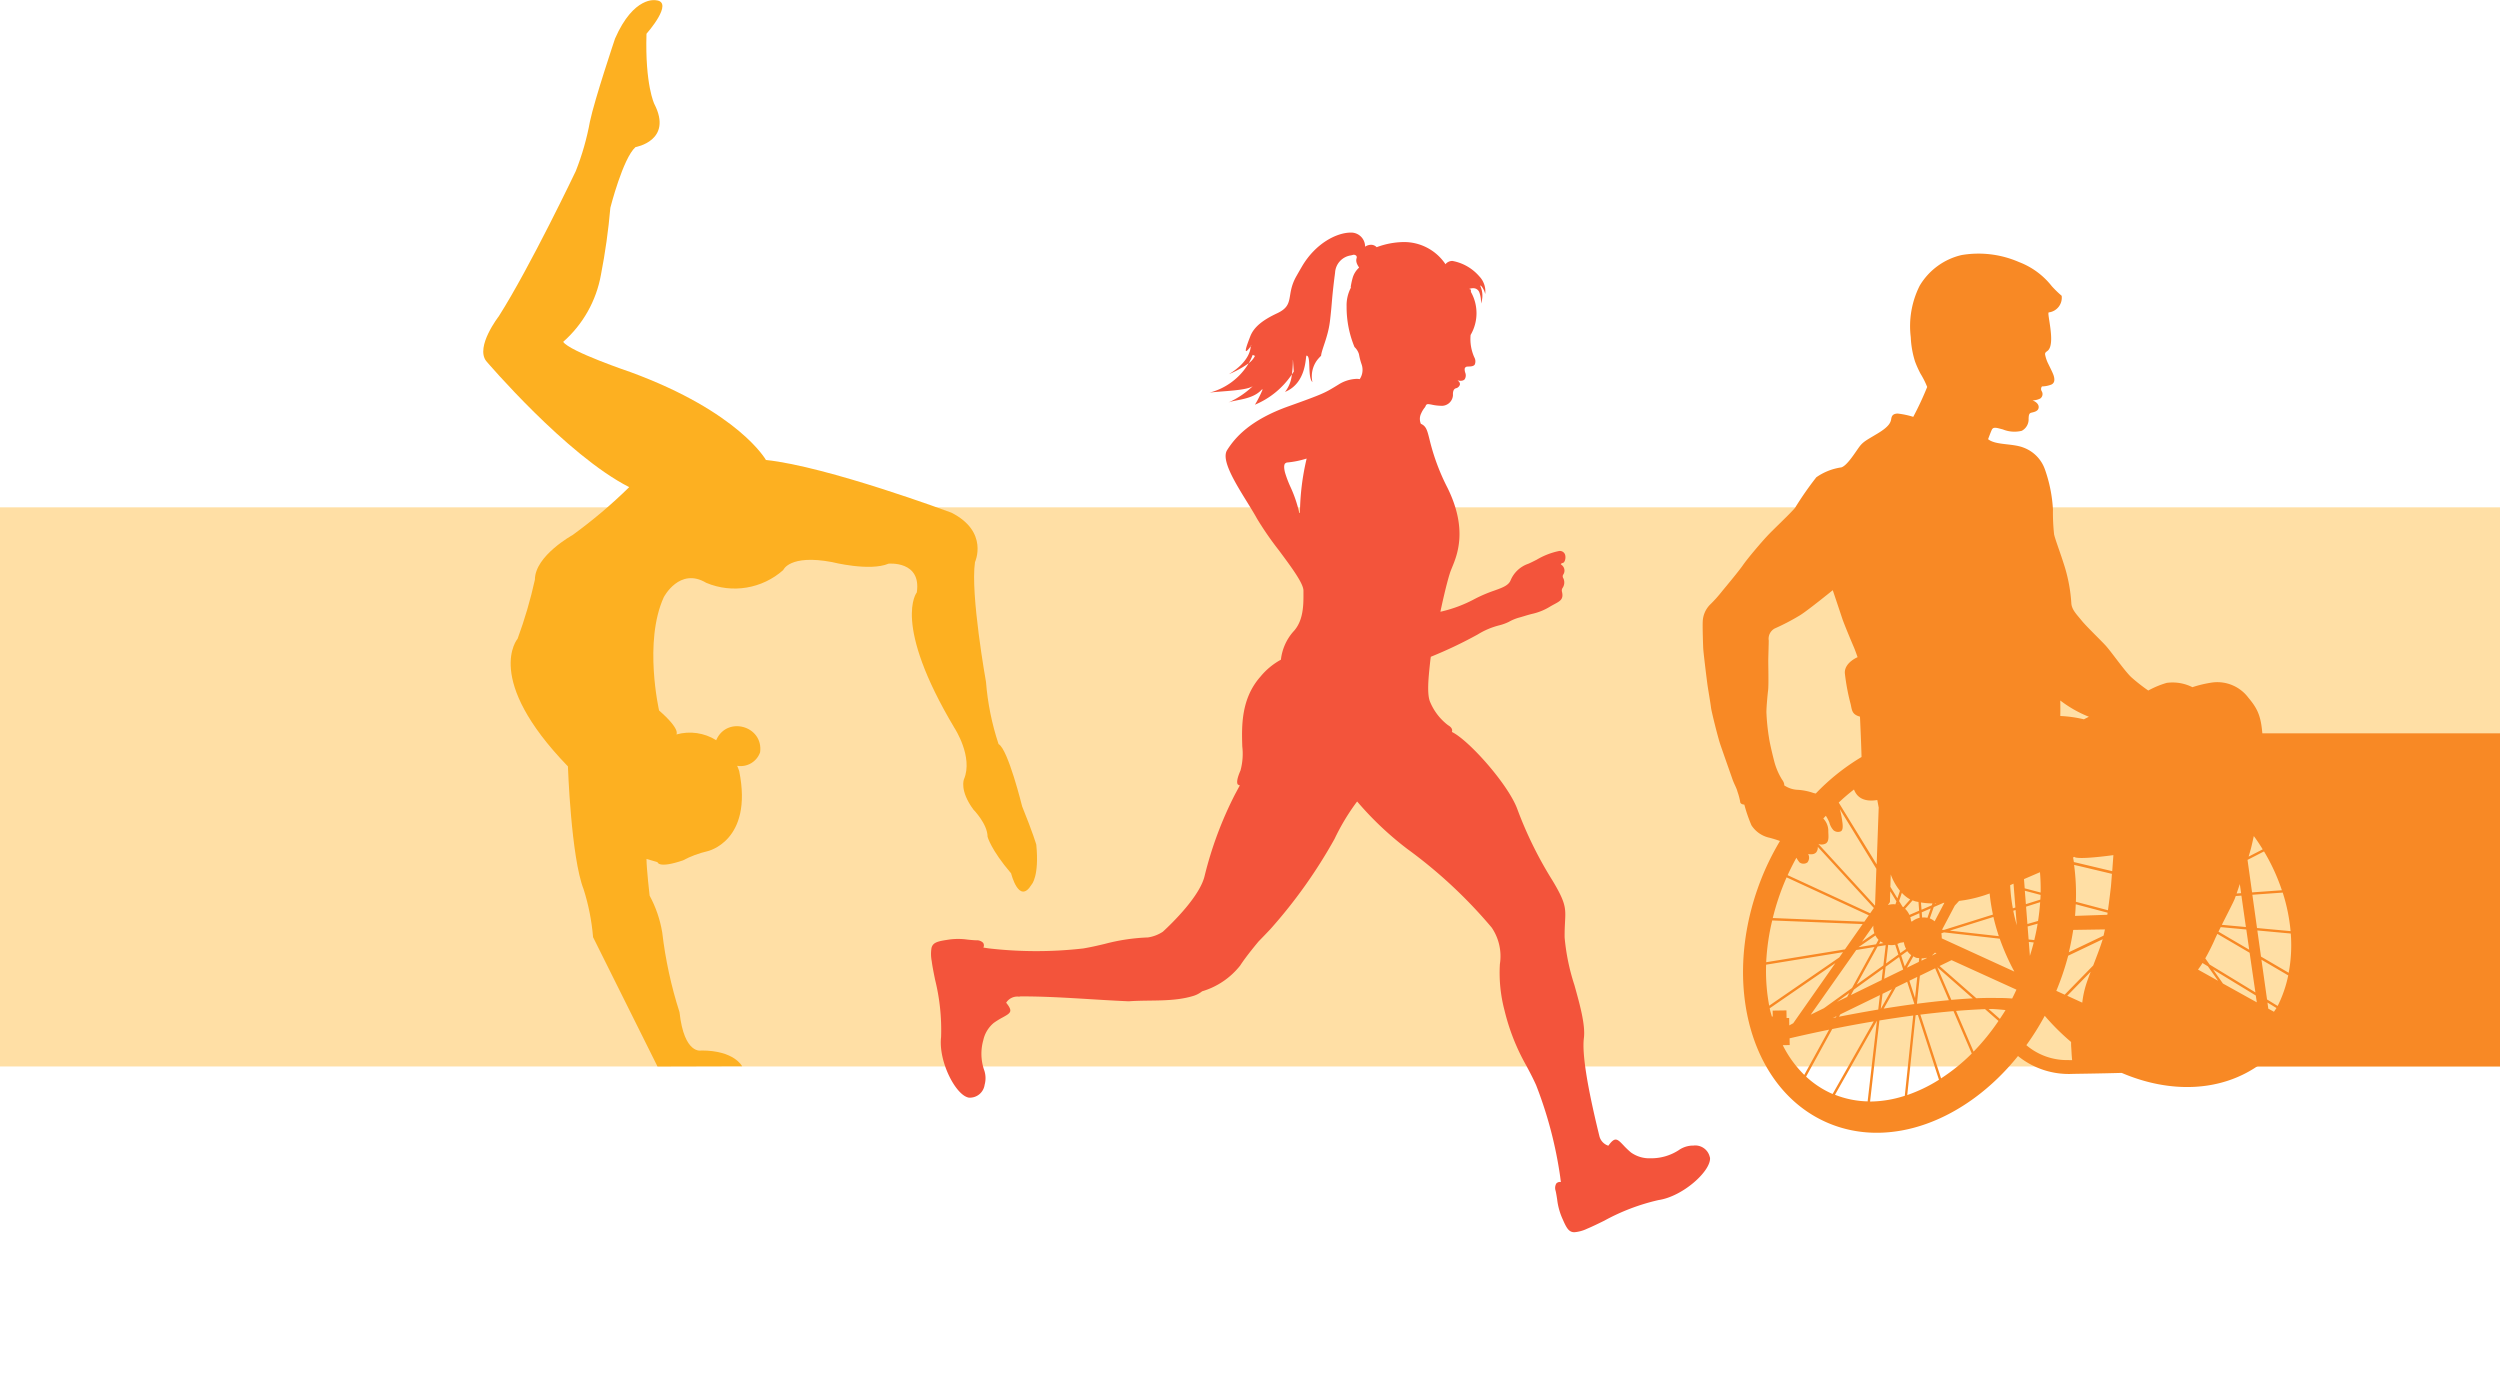
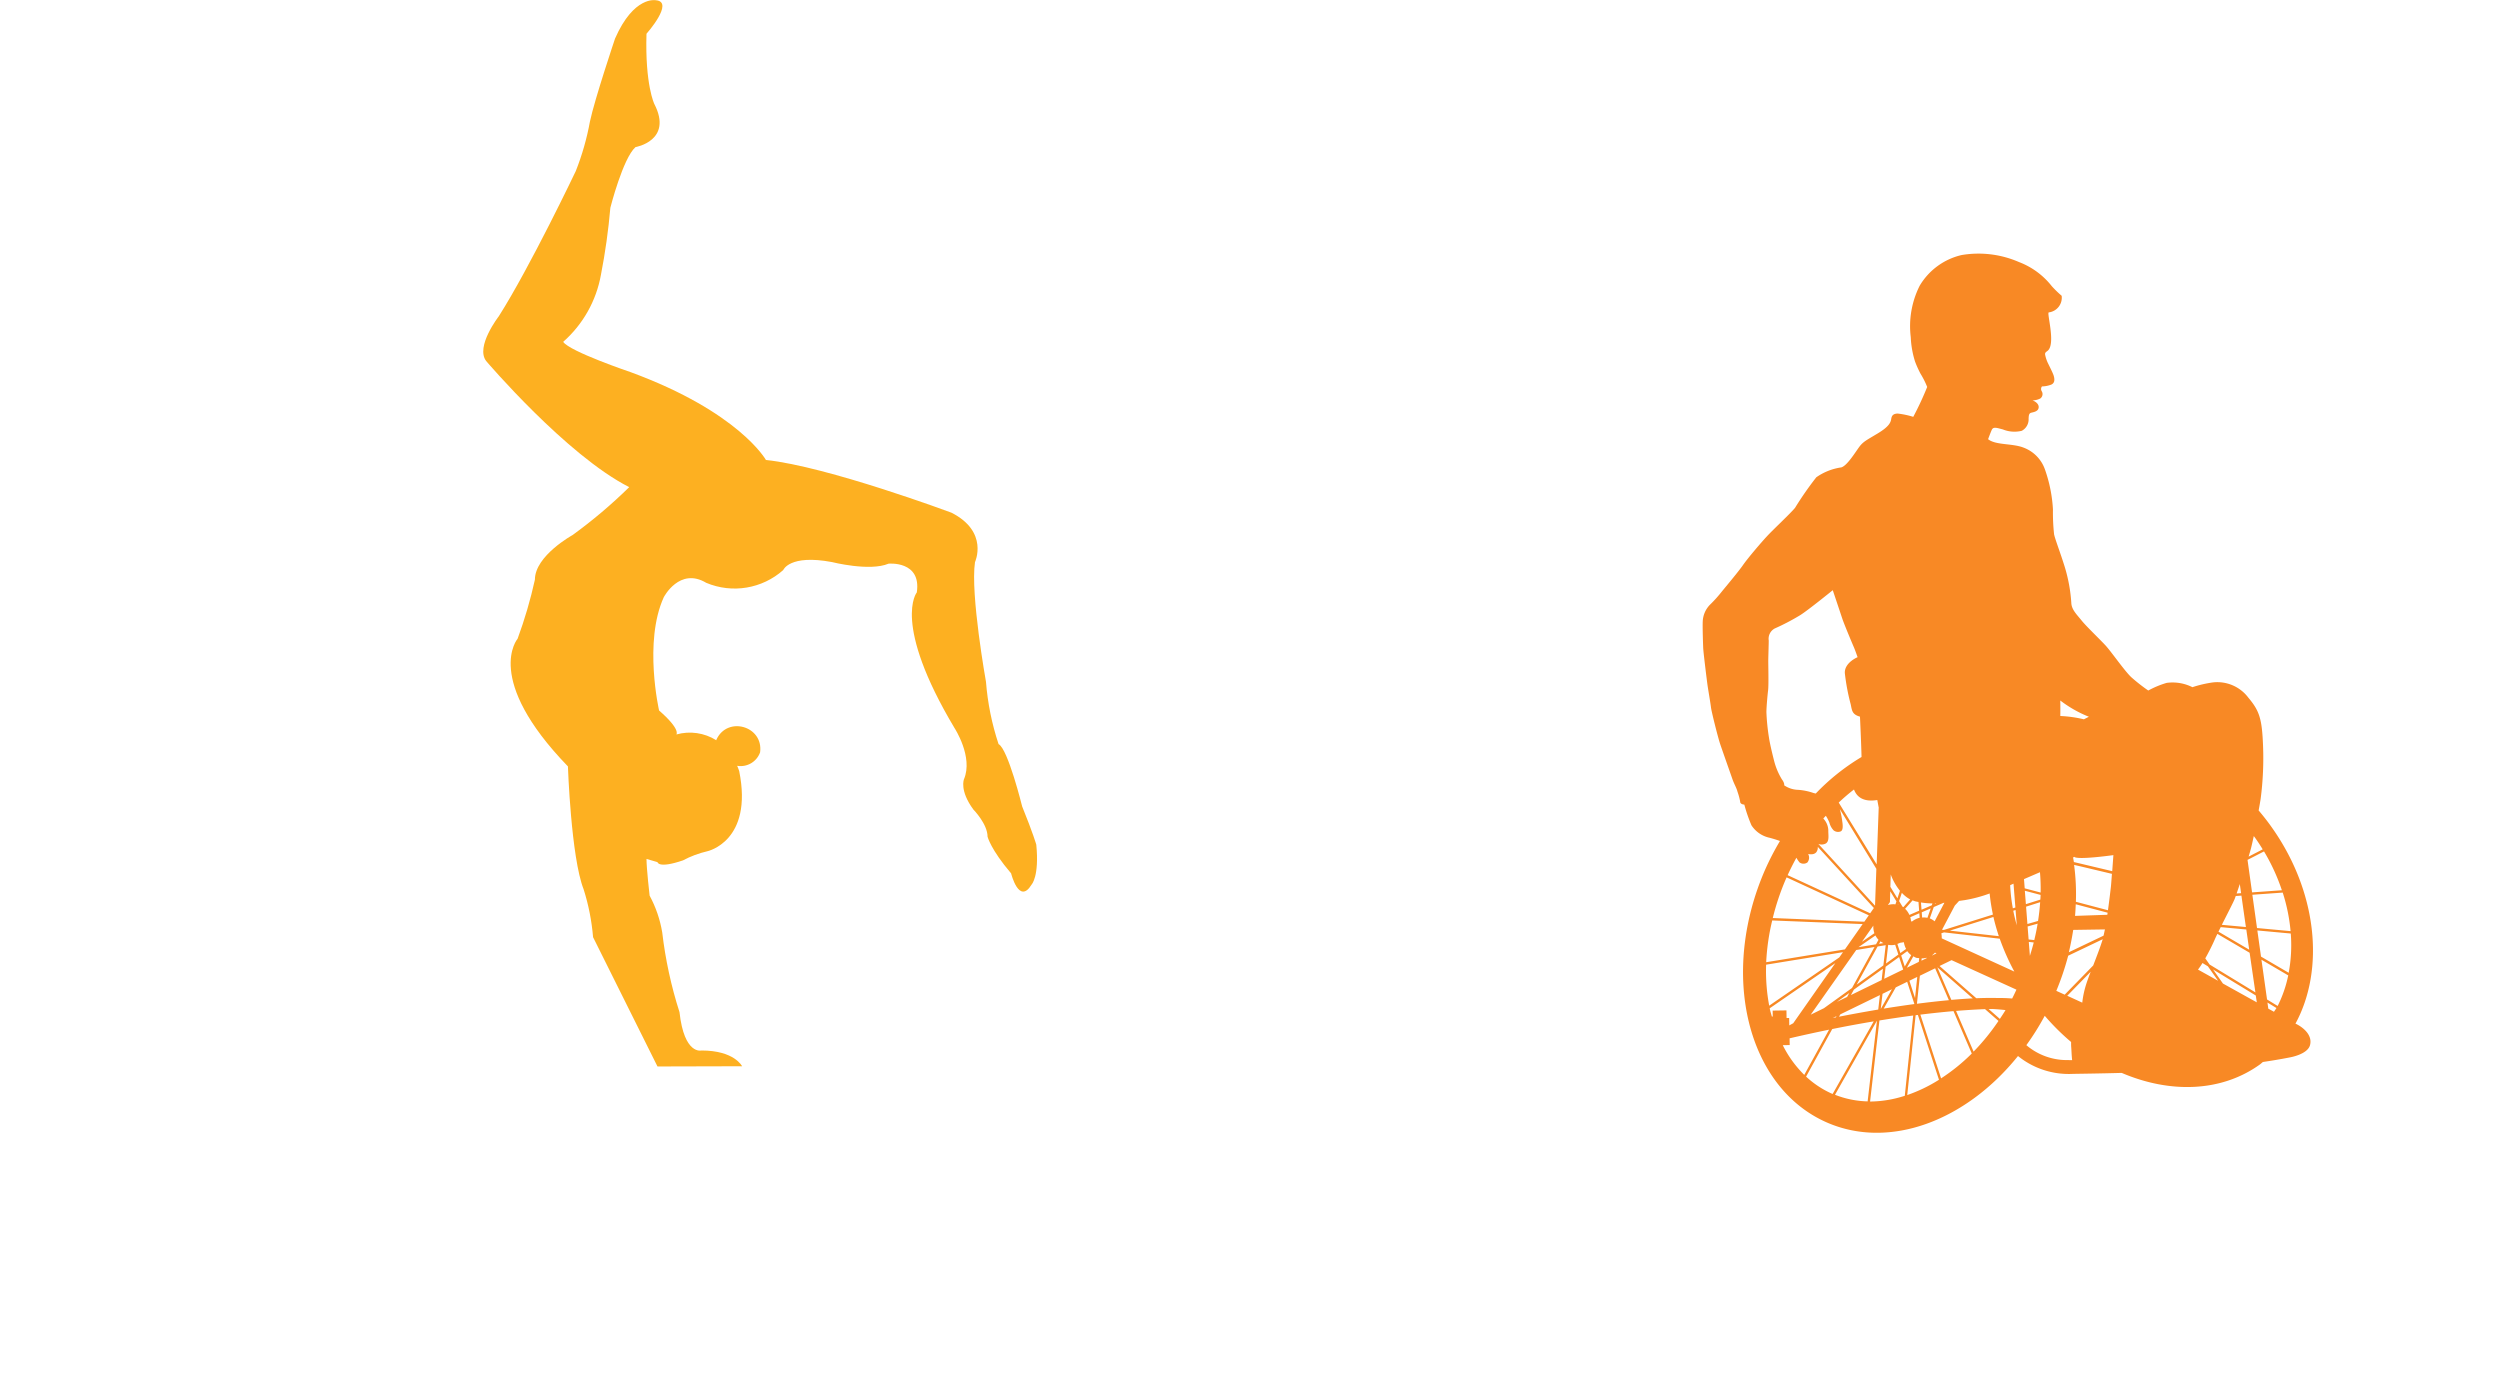
<svg xmlns="http://www.w3.org/2000/svg" width="280" height="155.593" version="1.1" viewBox="0 0 280 155.593">
  <defs>
    <style>.a,.k{fill:none;}.b{fill:#ffdfa5;}.c{fill:#f88925;}.d{fill:#fdb021;}.e{fill:#f3543b;}.f{fill:#fff;}.g{fill:#0f0f0d;}.h{clip-path:url(#a);}.i{clip-path:url(#c);}.j{fill:#e91f3f;}.k{fill-rule:evenodd;}.l{clip-path:url(#f);}.m{fill:url(#g);}</style>
    <clipPath id="a" transform="translate(0 -.312)">
      <path class="a" d="m702.968 62.528a34.062 34.062 0 1 0 34.062-34.062 34.062 34.062 0 0 0-34.062 34.062" />
    </clipPath>
    <clipPath id="c" transform="translate(0 -.312)">
      <path class="a" d="m703.34 62.915v4.666a34.1 34.1 0 0 0 26.368 28.219h6.192v-32.885z" />
    </clipPath>
    <clipPath id="f" transform="translate(0 -.312)">
      <path class="a" d="m805.319 78.046-129.3 17.023s-3.7 0.487-3.209 4.182l3.071 23.326s0.487 3.7 4.182 3.209l129.3-17.023s3.7-0.486 3.21-4.182l-3.073-23.327s-0.428-3.254-3.533-3.254a4.962 4.962 0 0 0-0.649 0.044" />
    </clipPath>
    <linearGradient id="g" x1="736.506" x2="736.506" y1="127.325" y2="137.235" gradientTransform="rotate(-7.483,565.144,235.802)" gradientUnits="userSpaceOnUse">
      <stop stop-color="#060300" offset=".122" />
      <stop stop-color="#180d07" offset=".156" />
      <stop stop-color="#320e0b" offset=".189" />
      <stop stop-color="#3a0e0c" offset=".198" />
      <stop stop-color="#440f0f" offset=".206" />
      <stop stop-color="#8a1623" offset=".265" />
      <stop stop-color="#bd1b32" offset=".314" />
      <stop stop-color="#dd1e3c" offset=".351" />
      <stop stop-color="#e91f3f" offset=".372" />
      <stop stop-color="#e91f3f" offset=".644" />
      <stop stop-color="#f05331" offset=".712" />
      <stop stop-color="#f89520" offset=".793" />
      <stop stop-color="#fdb021" offset=".838" />
    </linearGradient>
  </defs>
  <title>Sportabzeichen_KeyVisual_Stempel_Farbe_rgb_DINA4_Querformat</title>
-   <path class="b" d="m0 56.824v62.62h280v-62.619z" />
-   <path class="c" d="m280 119.444v-37.312h-28.214c0.036 0.4 0.063 0.838 0.083 1.352 0.083 2.001-6e-3 4.005-0.268 5.991-0.032 0.217-0.116 0.707-0.224 1.3 0.474 0.557 0.932 1.136 1.368 1.745 5.212 7.264 6.05 16.031 2.748 22.108l0.018 0.01c0.971 0.469 1.9 1.363 1.609 2.414s-6.235 2.539-6.548 2.728v-0.336z" />
  <path class="d" d="m72.758 100.313s-0.351-3.039-0.351-4.112l1.232 0.358s0.074 0.753 2.862-0.2c0.858-0.458 1.772-0.8 2.719-1.019 0 0 5.156-1.106 3.571-8.974-0.065-0.203-0.142-0.401-0.23-0.595 1.113 0.188 2.199-0.453 2.572-1.518 0.386-2.937-3.677-4.098-4.9-1.4l-9e-3 0.055c-1.331-0.838-2.956-1.073-4.47-0.647 0 0 0.527-0.539-1.936-2.684 0 0-1.76-7.687 0.527-12.693 0 0 1.761-3.4 4.753-1.608 2.91 1.225 6.265 0.669 8.624-1.43 0 0 0.7-1.788 5.457-0.894 0 0 4.225 1.073 6.338 0.18 0 0 3.7-0.357 3.166 3.217 0 0-2.817 3.4 4.227 15.2 0 0 2.11 3.219 1.056 5.722 0 0-0.531 1.252 1.054 3.4 0 0 1.586 1.61 1.586 3.04 0 0 0.352 1.429 2.64 4.111 0 0 0.88 3.575 2.29 1.252 0 0 0.879-0.9 0.528-4.471 0 0-0.353-1.251-1.585-4.289 0 0-1.584-6.437-2.64-6.974-0.75-2.259-1.223-4.6-1.409-6.973 0 0-1.762-9.833-1.232-13.408 0 0 1.585-3.4-2.641-5.541 0 0-13.908-5.186-20.772-5.9 0 0-2.991-5.362-15.138-9.832 0 0-6.865-2.322-7.569-3.4 2.216-1.954 3.705-4.6 4.227-7.508 0.484-2.483 0.836-4.99 1.055-7.51 0 0 1.408-5.542 2.815-6.792 0 0 4.226-0.717 2.112-4.827 0 0-1.055-2.145-0.879-7.868 0 0 3.169-3.573 1.056-3.753 0 0-2.465-0.536-4.578 4.29 0 0-2.286 6.795-2.814 9.3-0.345 1.895-0.876 3.752-1.584 5.543 0 0-5.106 10.726-8.627 16.268 0 0-2.64 3.4-1.409 5.006 0 0 8.979 10.547 16.02 14.124-1.977 1.942-4.095 3.734-6.337 5.363 0 0-4.225 2.322-4.225 5-0.496 2.246-1.143 4.455-1.937 6.614 0 0-3.871 4.472 5.635 14.3 0 0 0.35 10.189 1.759 13.765 0.552 1.742 0.907 3.541 1.058 5.363l7.214 14.48 9.477-0.025s-0.85-1.764-4.546-1.764c0 0-1.937 0.533-2.465-4.293-0.933-2.909-1.581-5.902-1.936-8.937-0.24-1.439-0.716-2.829-1.41-4.112" />
-   <path class="e" d="m191.507 129.634a1.67 1.67 0 0 0-1.843-1.33 2.808 2.808 0 0 0-1.659 0.523 5.652 5.652 0 0 1-3.132 0.9 3.543 3.543 0 0 1-2.2-0.647 9.186 9.186 0 0 1-0.852-0.814c-0.349-0.367-0.607-0.635-0.866-0.635-0.229 0-0.473 0.207-0.82 0.688a1.5 1.5 0 0 1-1.016-1.131c-0.023-0.078-0.051-0.209-0.093-0.377-1.294-5.33-1.842-8.873-1.631-10.539 0.187-1.47-0.445-3.737-1.057-5.934a24.015 24.015 0 0 1-1.1-5.338c-7e-3 -0.72 0.023-1.285 0.046-1.742 0.081-1.544 0.11-2.12-1.418-4.661a43.818 43.818 0 0 1-3.942-8.019c-1.041-2.768-5.422-7.69-7.315-8.6 0-0.015 0.207-0.389-0.421-0.751a6.338 6.338 0 0 1-2.006-2.588c-0.387-0.866-0.186-2.772-0.041-4.167 0.036-0.326 0.067-0.626 0.111-0.914a48.1 48.1 0 0 0 5.255-2.5 8.517 8.517 0 0 1 2.415-1.022 5.466 5.466 0 0 0 1.064-0.386 5.192 5.192 0 0 1 1.262-0.509c0.16-0.045 0.339-0.1 0.56-0.167s0.46-0.135 0.7-0.2a6.565 6.565 0 0 0 2-0.775c0.2-0.126 0.4-0.23 0.568-0.323 0.692-0.372 1.074-0.576 0.858-1.436a0.512 0.512 0 0 1 0.1-0.427 1.088 1.088 0 0 0 0.061-1.044 0.414 0.414 0 0 1-0.059-0.323l0.041-0.086a0.788 0.788 0 0 0-0.194-1.1l-0.065-0.063c-5e-3 -0.046 0.037-0.094 0.255-0.163 0.161-0.053 0.3-0.422 0.246-0.773a0.614 0.614 0 0 0-0.725-0.544 8.1 8.1 0 0 0-2.479 0.967c-0.352 0.18-0.684 0.347-0.961 0.464a3.3 3.3 0 0 0-1.963 1.841c-0.231 0.579-0.9 0.825-1.826 1.155a15.931 15.931 0 0 0-2.166 0.922 15.126 15.126 0 0 1-3.822 1.439l-0.056 0.011 0.016-0.052c0-0.037 0.717-3.4 1.151-4.554 0.042-0.1 0.09-0.227 0.145-0.36 0.577-1.394 1.776-4.3-0.529-8.944a24.2 24.2 0 0 1-2-5.4c-0.254-1.016-0.368-1.479-0.966-1.74a1.389 1.389 0 0 1 0.042-1.182 2.724 2.724 0 0 1 0.36-0.6 0.911 0.911 0 0 0 0.178-0.337l0.183-0.091a3.484 3.484 0 0 1 0.469 0.068 5.1 5.1 0 0 0 0.963 0.122 1.262 1.262 0 0 0 1.4-1.2c0-0.026-0.065-0.654 0.331-0.759a0.607 0.607 0 0 0 0.441-0.393 0.4 0.4 0 0 0-0.158-0.4l-0.1-0.092 0.137 0.028s0.461 0.1 0.669-0.163a0.826 0.826 0 0 0 0.059-0.715c-7e-3 -0.017-0.138-0.393-0.02-0.583l0.172-0.107 0.181-0.01c0.247-7e-3 0.584-7e-3 0.728-0.223a0.915 0.915 0 0 0-0.046-0.8 5 5 0 0 1-0.419-2.512 4.836 4.836 0 0 0 0.037-4.815l-9e-3 -0.27-0.189-0.068a1.219 1.219 0 0 1 0.436-0.085 0.72 0.72 0 0 1 0.719 0.509 3.146 3.146 0 0 1 0.168 1.212 2.569 2.569 0 0 0-0.086-1.984l0.064-0.041a2.069 2.069 0 0 1 0.493 0.958 2.422 2.422 0 0 0-0.658-1.981 5.227 5.227 0 0 0-2.992-1.724 0.962 0.962 0 0 0-0.766 0.327l-0.032 0.04-0.026-0.044a5.583 5.583 0 0 0-4.692-2.441 9 9 0 0 0-2.988 0.575 0.876 0.876 0 0 0-0.639-0.271 1.235 1.235 0 0 0-0.607 0.182l-0.051 0.034v-0.062a1.568 1.568 0 0 0-1.491-1.518h-0.115c-1.556 0-3.94 1.19-5.467 3.8q-0.338 0.579-0.621 1.08c-1.219 2.135-0.129 3.206-2.141 4.15-1.57 0.735-2.63 1.518-3.043 2.637-0.355 0.914-0.917 2.416 0.067 1.067v-0.047l0.121-0.116-0.122 0.163c0 0.233-0.1 1.714-2.45 3.13a11.636 11.636 0 0 0 2.229-1.233 5.5 5.5 0 0 0 0.444-0.936l0.254 0.116a2.23 2.23 0 0 1-0.7 0.82 7.206 7.206 0 0 1-4.4 3.3c1.156-0.188 4.541-0.205 4.977-0.852a9.468 9.468 0 0 1-2.872 1.959c0.858-0.35 2.755-0.307 3.783-1.48l0.07 0.02a12.591 12.591 0 0 1-0.86 1.7 9.322 9.322 0 0 0 4.135-3.391 10.908 10.908 0 0 0 0.112-1.58l0.011-0.078 0.093 1.342-0.216 0.316a3.66 3.66 0 0 1-0.769 1.961c2.482-1.02 2.277-4.066 2.411-4.066 0.265 0 0.29 0.547 0.316 1.238s0.06 1.461 0.346 1.728a3.052 3.052 0 0 1 0.539-2.478 4.556 4.556 0 0 1 0.431-0.472c0.056-0.719 0.777-2.09 0.992-3.875 0.246-2.064 0.175-2.241 0.508-4.915 0 0-6e-3 -0.058 0.011-0.074 0.02-0.152 0.034-0.28 0.056-0.449a2.069 2.069 0 0 1 1.783-1.932l0.271-0.069a0.4 0.4 0 0 1 0.327 0.122 0.293 0.293 0 0 1 0.026 0.269c-0.16 0.516 0.28 0.987 0.282 1.048a2.474 2.474 0 0 0-0.708 1.106 8.183 8.183 0 0 0-0.237 1.105l0.052-0.01a4.238 4.238 0 0 0-0.505 2.145 11.714 11.714 0 0 0 0.884 4.549 1.807 1.807 0 0 1 0.5 0.8 7.391 7.391 0 0 0 0.286 1.111 1.875 1.875 0 0 1-0.2 1.685 1.779 1.779 0 0 0-0.361-0.03 4.057 4.057 0 0 0-2.027 0.643l-0.44 0.268c-1.06 0.636-1.308 0.792-5.143 2.159-4.356 1.554-6.016 3.543-6.881 4.908-0.688 1.08 0.862 3.586 2.226 5.8 0.413 0.674 0.807 1.3 1.119 1.874a36.318 36.318 0 0 0 2.458 3.557c1.411 1.9 2.746 3.693 2.746 4.516v0.254c7e-3 1.328 0.012 3.145-1.161 4.356a5.733 5.733 0 0 0-1.364 3.118 7.739 7.739 0 0 0-2.293 1.9c-2.19 2.476-2.1 5.559-2.034 7.808a7.114 7.114 0 0 1-0.2 2.7c-0.442 1-0.411 1.4-0.308 1.558l0.174 0.1 0.071-0.012-0.553 1.028a42.02 42.02 0 0 0-3.4 9.127c-0.525 2.246-3.52 5.189-4.676 6.255a4.132 4.132 0 0 1-1.677 0.642 21.943 21.943 0 0 0-4.821 0.721c-0.725 0.172-1.472 0.352-2.437 0.515a46.387 46.387 0 0 1-10.567-0.01l-0.6-0.09 0.015-0.043a0.52 0.52 0 0 0-0.044-0.487 0.971 0.971 0 0 0-0.777-0.284c-0.368-0.016-0.666-0.047-0.955-0.077a7.478 7.478 0 0 0-2.339 0.033c-1.044 0.159-1.554 0.3-1.71 0.887a4.178 4.178 0 0 0 0.022 1.489c0.07 0.557 0.209 1.254 0.373 2.064a23.4 23.4 0 0 1 0.675 6.447c-0.315 2.744 1.666 6.563 3.123 6.779a1.671 1.671 0 0 0 1.754-1.443 2.763 2.763 0 0 0-0.081-1.725 5.618 5.618 0 0 1-0.07-3.26 3.485 3.485 0 0 1 1.181-1.949 9.288 9.288 0 0 1 1-0.615c0.444-0.244 0.768-0.424 0.836-0.672 0.056-0.222-0.083-0.506-0.454-0.969a1.483 1.483 0 0 1 1.346-0.687h0.148l0.1-0.02c4.048-0.011 8.089 0.379 12.135 0.548 2.425-0.179 4.964 0.107 7.289-0.619a2.953 2.953 0 0 0 0.929-0.5 8.519 8.519 0 0 0 4.265-2.888c0.694-1.082 2.064-2.7 2.06-2.7 0.346-0.352 0.77-0.79 1.312-1.364a56.371 56.371 0 0 0 7.2-10.125 24.611 24.611 0 0 1 2.494-4.144l0.029-0.039 0.032 0.034a36.2 36.2 0 0 0 5.582 5.278 53.536 53.536 0 0 1 9.46 8.813 5.7 5.7 0 0 1 0.917 4.083 16.441 16.441 0 0 0 0.517 5.187 23.83 23.83 0 0 0 2.416 6.144c0.353 0.659 0.721 1.339 1.126 2.237a46.1 46.1 0 0 1 2.693 10.242l0.076 0.605-0.048-6e-3a0.536 0.536 0 0 0-0.46 0.168 0.988 0.988 0 0 0-0.076 0.828c0.078 0.359 0.123 0.656 0.168 0.943a7.36 7.36 0 0 0 0.633 2.26c0.424 0.973 0.687 1.428 1.3 1.428a4.141 4.141 0 0 0 1.439-0.4c0.524-0.217 1.165-0.527 1.907-0.893a23.434 23.434 0 0 1 6.073-2.309c2.738-0.4 5.935-3.3 5.767-4.766m-45.174-78.28-0.018 0.071a27.589 27.589 0 0 0-0.732 6.013l-0.075 9e-3a14.4 14.4 0 0 0-1.01-2.967 12.271 12.271 0 0 1-0.591-1.573c-0.126-0.506-0.122-0.844 0.012-1.01l0.174-0.1a10.252 10.252 0 0 0 2.175-0.429z" />
  <path class="c" d="m253.57 95.359a22.082 22.082 0 0 1 2 4.348l-3.339 0.24-0.507-3.629 5e-3 -0.016zm-0.15-0.229-1.576 0.812c0.117-0.389 0.22-0.74 0.279-0.979 0.082-0.32 0.186-0.79 0.3-1.322 0.042 0.057 0.088 0.107 0.128 0.165 0.313 0.435 0.6 0.879 0.874 1.324m-1.84 8.975q0.166 1.157 0.326 2.261l-3.443-2.018c0.081-0.163 0.163-0.331 0.252-0.508zm-0.04-0.277-2.7-0.249c0.6-1.19 1.277-2.5 1.427-2.87 0.027-0.067 0.075-0.2 0.13-0.355l0.637-0.045c0.159 1.135 0.33 2.326 0.5 3.519m-0.539-3.793-0.5 0.037c0.1-0.289 0.226-0.661 0.359-1.059 0.045 0.333 0.093 0.671 0.143 1.022m-2.658 4.559 3.613 2.116c0.258 1.787 0.49 3.374 0.647 4.438l-5.131-3.122-0.484-0.689c0.392-0.691 0.778-1.462 1.048-2.081 0.079-0.184 0.188-0.413 0.308-0.662m-1.456 3.074-0.072-0.042c7e-3 -0.012 0.013-0.023 0.02-0.033zm-0.212 0.192 0.606 0.368 1.144 1.623c-0.763-0.428-1.516-0.846-2.251-1.256a8.153 8.153 0 0 0 0.5-0.735m-9.976-12.09s-0.065 0.891-0.131 1.8l-4.293-1.02c-0.026-0.173-0.063-0.341-0.092-0.513 0.048-0.023 0.114-0.058 0.147-0.076 0 0-0.049 0.4 4.37-0.186m-2.744-15.5-0.561 0.288a13.918 13.918 0 0 0-2.643-0.372c0.017-0.6 0-1.734 0-1.734a13.389 13.389 0 0 0 3.2 1.818m-3.645 30.7a30.356 30.356 0 0 0 1.329-3.936l3.866-1.846c-0.242 0.808-0.662 1.895-1.065 2.94l-3.193 3.27zm1.654 5.732c0 0.226 0 0.439 0.018 0.623 0.028 0.357 0.04 0.9 0.1 1.408-0.173 0-0.321 0-0.428-0.01a6.994 6.994 0 0 1-4.7-1.67 29.293 29.293 0 0 0 2.059-3.289 26 26 0 0 0 2.956 2.937m-3.412-16.741-1.788-0.472-0.08-1.032 1.79-0.773a21.867 21.867 0 0 1 0.074 2.268m-2.674 3.673c-0.153-0.542-0.286-1.084-0.391-1.626l0.258-0.081zm-0.154-1.987-0.284 0.09a18.811 18.811 0 0 1-0.3-2.59c0.138-0.062 0.263-0.121 0.374-0.173zm-1.752 3.493a26 26 0 0 0 1.635 3.682l-8.131-3.721a2.967 2.967 0 0 0-0.043-0.568l0.3-0.1zm-0.1-0.284-5.49-0.62 4.883-1.531c0.163 0.716 0.371 1.434 0.606 2.151m-0.667-2.418-5.494 1.722-0.2-0.023 1.431-2.708 0.477-0.521 0.61-0.086a15.236 15.236 0 0 0 2.813-0.748 22.367 22.367 0 0 0 0.367 2.364m-5.436-1.323-1.091 2.078a1.989 1.989 0 0 0-0.545-0.326l0.445-1.272 1.077-0.465 0.114-0.016m-0.913 0.064-0.156 0.066 0.023-0.063h0.133m-0.423 9e-3 -0.073 0.205-1.152 0.5-0.061-0.813a9.162 9.162 0 0 0 1.286 0.109m-0.3 5.958-0.068 0.033-9e-3 -8e-3c0.025-0.01 0.051-0.017 0.077-0.025m-0.377 0.125 0.043 0.037-0.6 0.293 0.028-0.258a1.965 1.965 0 0 0 0.528-0.072m-0.523-5.09 1.008-0.437-0.371 1.056a1.875 1.875 0 0 0-0.594-0.032zm1.178 4.83-9e-3 -0.024a2.527 2.527 0 0 0 0.312-0.288l0.173 0.079zm-1.386 2.272 1.709-0.832 1.539 3.573c-1.2 0.108-2.4 0.249-3.578 0.4zm-0.026-6.493a2.245 2.245 0 0 0-0.889 0.45l-0.086-0.139a2.128 2.128 0 0 0-0.073-0.374l1.012-0.44zm-0.058-0.79-1.091 0.473a2.15 2.15 0 0 0-0.48-0.686l0.841-0.947a2.542 2.542 0 0 0 0.341 0.124c0.111 0.023 0.212 0.038 0.317 0.058zm-1-1.262-0.767 0.865c-0.027-0.019-0.062-0.029-0.091-0.049l-0.386-0.631 0.309-0.926a3.507 3.507 0 0 0 0.934 0.74m-1.147-0.965-0.281 0.847-0.791-1.291 0.041-1.39a6.349 6.349 0 0 0 1.032 1.834m-1.086 0.054 0.691 1.131-0.112 0.333a2.027 2.027 0 0 0-0.846 0.079l0.231-0.331zm-0.474 8.086 0.241-2.09a1.975 1.975 0 0 0 0.783-8e-3l0.358 1.1zm-0.037-2.049-0.261 2.265-2.992 2.153 2.346-4.271zm-0.252-0.234-0.487 0.08 0.153-0.28a1.938 1.938 0 0 0 0.334 0.2m-0.53-15.218-0.23 6.4-4.249-6.921a21.607 21.607 0 0 1 1.71-1.465c0.3 0.811 1.031 1.438 2.61 1.179l0.15 0.812m-1.914-5.63a24.387 24.387 0 0 0-5.13 4.092c-0.089-0.021-0.182-0.041-0.252-0.061a6.7 6.7 0 0 0-1.684-0.351 2.915 2.915 0 0 1-1.6-0.51s0.076-0.225-0.25-0.658a7.5 7.5 0 0 1-0.852-1.988c-0.134-0.516-0.492-1.943-0.606-2.728a23.906 23.906 0 0 1-0.282-2.842c0.014-0.657 0.116-1.817 0.191-2.43s0.013-2.933 0.019-3.378 0.051-1.817 0.051-2.193a1.309 1.309 0 0 1 0.676-1.35 25 25 0 0 0 2.843-1.486c0.841-0.517 3.653-2.8 3.653-2.8s0.863 2.573 1.066 3.186 1.13 2.821 1.283 3.169 0.431 1.149 0.431 1.149-1.487 0.61-1.429 1.783a23.849 23.849 0 0 0 0.659 3.5c0.145 0.67 0.137 1.129 1.037 1.376 0 0 0.14 2.956 0.175 4.516m-8.456 13.628c0.021-0.049 0.045-0.093 0.068-0.141l9.2 4.249-0.5 0.715-10.253-0.411a27.479 27.479 0 0 1 1.485-4.412m-1.549 4.683 10.131 0.405-1.987 2.835-8.818 1.436a25.245 25.245 0 0 1 0.675-4.676m-0.683 4.953 8.608-1.4-0.411 0.585-7.852 5.405a21.119 21.119 0 0 1-0.345-4.589m0.4 4.885 7.354-5.061-4.718 6.735-0.442 0.241-0.013-0.826h-0.29l-0.013-0.855-1.546 0.023 0.01 0.663h-0.1c-0.082-0.31-0.18-0.608-0.244-0.928m1.467 4.138 0.778-0.014-0.013-0.754c1.548-0.362 3.014-0.68 4.423-0.969l-2.78 5.065a12.442 12.442 0 0 1-2.408-3.328m2.612 3.521 2.928-5.328c1.648-0.334 3.2-0.619 4.648-0.859l-4.6 8.127c-0.029-0.012-0.057-0.018-0.084-0.029a10.563 10.563 0 0 1-2.892-1.91m3.238 2.031 4.684-8.276h0.012l-1.041 9.018a10.615 10.615 0 0 1-3.655-0.74m3.928 0.758 1.048-9.08q2.038-0.328 3.782-0.555l-0.942 8.991a12.929 12.929 0 0 1-3.888 0.644m5.284-13.959-0.248 2.371-0.633-1.943zm-0.437-2.309a1.971 1.971 0 0 0 0.319 0.168 1.894 1.894 0 0 0 0.339 0.033l-0.046 0.426-1.334 0.653zm-0.68-0.578a2.011 2.011 0 0 0 0.439 0.451l-0.72 1.274-0.4-1.233zm-0.291-2.144a2.472 2.472 0 0 1 0.209-0.428 2.472 2.472 0 0 0-0.209 0.428m-2.29 5.241 0.155-1.346 1.511-1.09 0.451 1.387-0.013 0.023zm1.293 0.961 1.275-0.622 0.81 2.491c-1.2 0.162-2.362 0.336-3.433 0.51zm-0.432 0.211-1.252 2.212 0.2-1.7zm-4.26 0.043 3.253-2.345-0.145 1.273-3.443 1.681zm-1.52 2.768 4.433-2.157-0.186 1.62c-1.968 0.328-3.545 0.635-4.393 0.8zm-0.385-1.394 1.391-1-0.243 0.443zm-0.039 1.6-0.072 0.131c-0.207 0.042-0.347 0.073-0.347 0.073zm4.254-7.748-2.519 4.588-3.142 2.264-1.485 0.727 5.1-7.244zm0.447-0.812-0.28 0.51-1.963 0.321 1.9-1.312a2.147 2.147 0 0 0 0.34 0.48m-0.575-1.584a2.3 2.3 0 0 0 0.118 0.853l-1.392 0.957zm-7.3-8.024s0.631 0.172 0.924-0.212a0.866 0.866 0 0 0 0.153-0.584l6.283 6.847-0.415 0.59-9.243-4.266c0.306-0.672 0.634-1.32 0.981-1.951a3.05 3.05 0 0 0 0.354 0.525 0.757 0.757 0 0 0 0.873 6e-3 0.857 0.857 0 0 0 0.088-0.955m3.832-3.558a8.68 8.68 0 0 0-0.292-1.478l4.1 6.7-0.148 4.131-6.349-6.921a1.012 1.012 0 0 0 0.837-0.048c0.422-0.261 0.268-0.962 0.279-1.435a1.989 1.989 0 0 0-0.561-1.36c0.091-0.108 0.189-0.2 0.282-0.307a4.24 4.24 0 0 1 0.4 0.763 1.943 1.943 0 0 0 0.471 0.866 0.789 0.789 0 0 0 0.773 0.128c0.273-0.095 0.28-0.554 0.211-1.039m6.209 9.23 0.019-0.058 0.039 0.063c-0.02-6e-3 -0.039 0-0.058-6e-3m0.23 4.285 0.448-0.073a2.29 2.29 0 0 0 0.249 0.753l-0.645 0.465-0.332-1.027a2.056 2.056 0 0 0 0.281-0.117m0.825 17.043 0.938-8.939c0.085-0.012 0.169-0.023 0.253-0.033l2.362 7.262a16.973 16.973 0 0 1-3.552 1.711m3.787-1.866-2.32-7.14c1.406-0.174 2.652-0.3 3.712-0.393l2.046 4.75a21.226 21.226 0 0 1-3.438 2.782m3.644-2.993-1.964-4.562c1.441-0.117 2.543-0.173 3.244-0.2l1.507 1.322a25.136 25.136 0 0 1-2.787 3.436m2.942-3.664-1.261-1.107 0.414-6e-3s0.785 0.042 1.478 0.127c-0.2 0.338-0.418 0.662-0.632 0.986m-3.034-2.3c-0.783 0.039-1.589 0.1-2.4 0.168l-1.569-3.648zm4.409 0.016c-0.257-0.021-0.849-0.066-1.562-0.055-0.774-0.02-1.6-0.01-2.452 0.023l-4.118-3.61 1.349-0.656 7.266 3.306c-0.16 0.332-0.312 0.671-0.483 0.992m1.54-10.569-0.118-1.5 1.766 0.466c-6e-3 0.175-0.017 0.351-0.027 0.525zm0.171 2.223-0.15-1.942 1.576-0.5q-0.07 1.04-0.234 2.1zm0.707 2.069c-0.126 0.5-0.272 1-0.43 1.5l-0.122-1.562zm-0.573-0.337-0.113-1.455 1.123-0.314c-0.1 0.608-0.227 1.224-0.375 1.839zm27.482 8.1-0.638-0.351-0.094-0.684 1.007 0.612c-0.08 0.15-0.19 0.276-0.275 0.423m1.647-4.368-3.1-1.814-0.41-2.927 3.742 0.344a16.783 16.783 0 0 1-0.234 4.4m-7.364 1.2-1.107-1.574 4.787 2.916c0.048 0.322 0.086 0.584 0.113 0.766-1.17-0.647-2.474-1.375-3.793-2.107m4.314-2.667 3 1.757a13.816 13.816 0 0 1-1.183 3.422l-1.19-0.726zm-21.75 4.037 2.623-2.688c-0.216 0.572-0.414 1.106-0.536 1.506a10.609 10.609 0 0 0-0.405 1.953zm0.77-14.655 0.683 0.156 3.551 0.845c-0.053 0.7-0.1 1.35-0.124 1.526-0.027 0.224-0.153 1.336-0.321 2.551l-3.591-0.948a24.908 24.908 0 0 0-0.2-4.13m0.106 5.709c0.04-0.436 0.059-0.868 0.078-1.3l3.569 0.943c-0.011 0.08-0.02 0.153-0.033 0.233zm3.342 1.516c-0.049 0.254-0.1 0.493-0.15 0.7l-3.886 1.855c0.2-0.837 0.361-1.671 0.488-2.5zm20.793 0.191-3.756-0.347-0.52-3.726 3.4-0.243a19.859 19.859 0 0 1 0.88 4.315m-2.21-11.768c-0.437-0.609-0.894-1.188-1.367-1.745 0.108-0.594 0.192-1.084 0.224-1.3a35 35 0 0 0 0.267-5.992c-0.115-2.971-0.4-3.862-1.645-5.342a4.349 4.349 0 0 0-3.963-1.708 12.842 12.842 0 0 0-2.3 0.536 4.938 4.938 0 0 0-2.881-0.484 10.3 10.3 0 0 0-2.064 0.857 19.881 19.881 0 0 1-1.879-1.471c-0.774-0.714-2.26-2.881-2.923-3.595s-2.142-2.125-2.668-2.78-1.114-1.206-1.148-1.952a17.654 17.654 0 0 0-0.722-4c-0.5-1.623-1.063-3.051-1.207-3.688a22.594 22.594 0 0 1-0.129-2.8 16.026 16.026 0 0 0-0.892-4.461 4.03 4.03 0 0 0-2.371-2.448c-1.267-0.51-3.147-0.261-4-0.956 0 0 0.333-0.905 0.437-1.091 0.184-0.329 0.619-0.151 1.221 0a3.439 3.439 0 0 0 2.107 0.155 1.437 1.437 0 0 0 0.771-1.356c0.016-0.366 0.039-0.6 0.284-0.668s0.8-0.132 0.844-0.583-0.462-0.724-0.7-0.8a2.047 2.047 0 0 0 0.874-0.208 0.61 0.61 0 0 0 0.165-0.825 0.464 0.464 0 0 1 0.032-0.532 3.11 3.11 0 0 0 1.03-0.2c0.477-0.2 0.366-0.724 0.277-1.017s-0.447-0.99-0.6-1.308a3.972 3.972 0 0 1-0.359-1.051c-0.025-0.262 0.173-0.3 0.34-0.466 0.842-0.841-0.175-4.221 0.073-4.249a1.66 1.66 0 0 0 1.444-1.861 11.894 11.894 0 0 1-1.11-1.08 8.527 8.527 0 0 0-3.675-2.7 11.351 11.351 0 0 0-6.426-0.782 7.41 7.41 0 0 0-4.691 3.434 10.088 10.088 0 0 0-1 5.766 10.476 10.476 0 0 0 0.484 2.738 11.946 11.946 0 0 0 0.6 1.336 9.472 9.472 0 0 1 0.756 1.5 34.641 34.641 0 0 1-1.561 3.348 9.253 9.253 0 0 0-1.745-0.37c-0.441 0.017-0.656 0.17-0.72 0.592s-0.255 0.872-1.51 1.631-1.638 0.913-2.1 1.55-1.338 2.064-1.982 2.257a6.475 6.475 0 0 0-2.8 1.108 36.949 36.949 0 0 0-2.383 3.423c-0.542 0.656-2.4 2.384-3.124 3.162s-2.187 2.5-2.711 3.257-2.077 2.6-2.359 2.95a15.057 15.057 0 0 1-1.343 1.492 2.847 2.847 0 0 0-0.8 1.844c-0.032 0.726 0.033 2.512 0.051 2.988s0.4 3.549 0.471 4.076 0.348 2.106 0.4 2.575 0.773 3.332 1.012 4.054 1.191 3.408 1.385 3.97 0.468 1 0.569 1.411a7.419 7.419 0 0 1 0.3 1.1c-9e-3 0.213 0.178 0.34 0.468 0.356a16.836 16.836 0 0 0 0.8 2.319 3.216 3.216 0 0 0 2.047 1.4c0.313 0.086 0.736 0.207 1.146 0.359a30.089 30.089 0 0 0-1.676 3.243c-5.111 11.719-2 24.383 6.942 28.287 7.038 3.068 15.577-0.213 21.394-7.447a9.047 9.047 0 0 0 6.138 2c1.23-0.022 3.157-0.044 5.477-0.11 5.374 2.3 11.119 2.183 15.475-0.943 0.121-0.088 0.224-0.191 0.34-0.279 1.006-0.149 2-0.314 2.942-0.5l0.031-6e-3s2.006-0.319 2.3-1.372-0.637-1.945-1.608-2.412l-0.017-0.01c3.3-6.078 2.463-14.845-2.748-22.109" />
</svg>